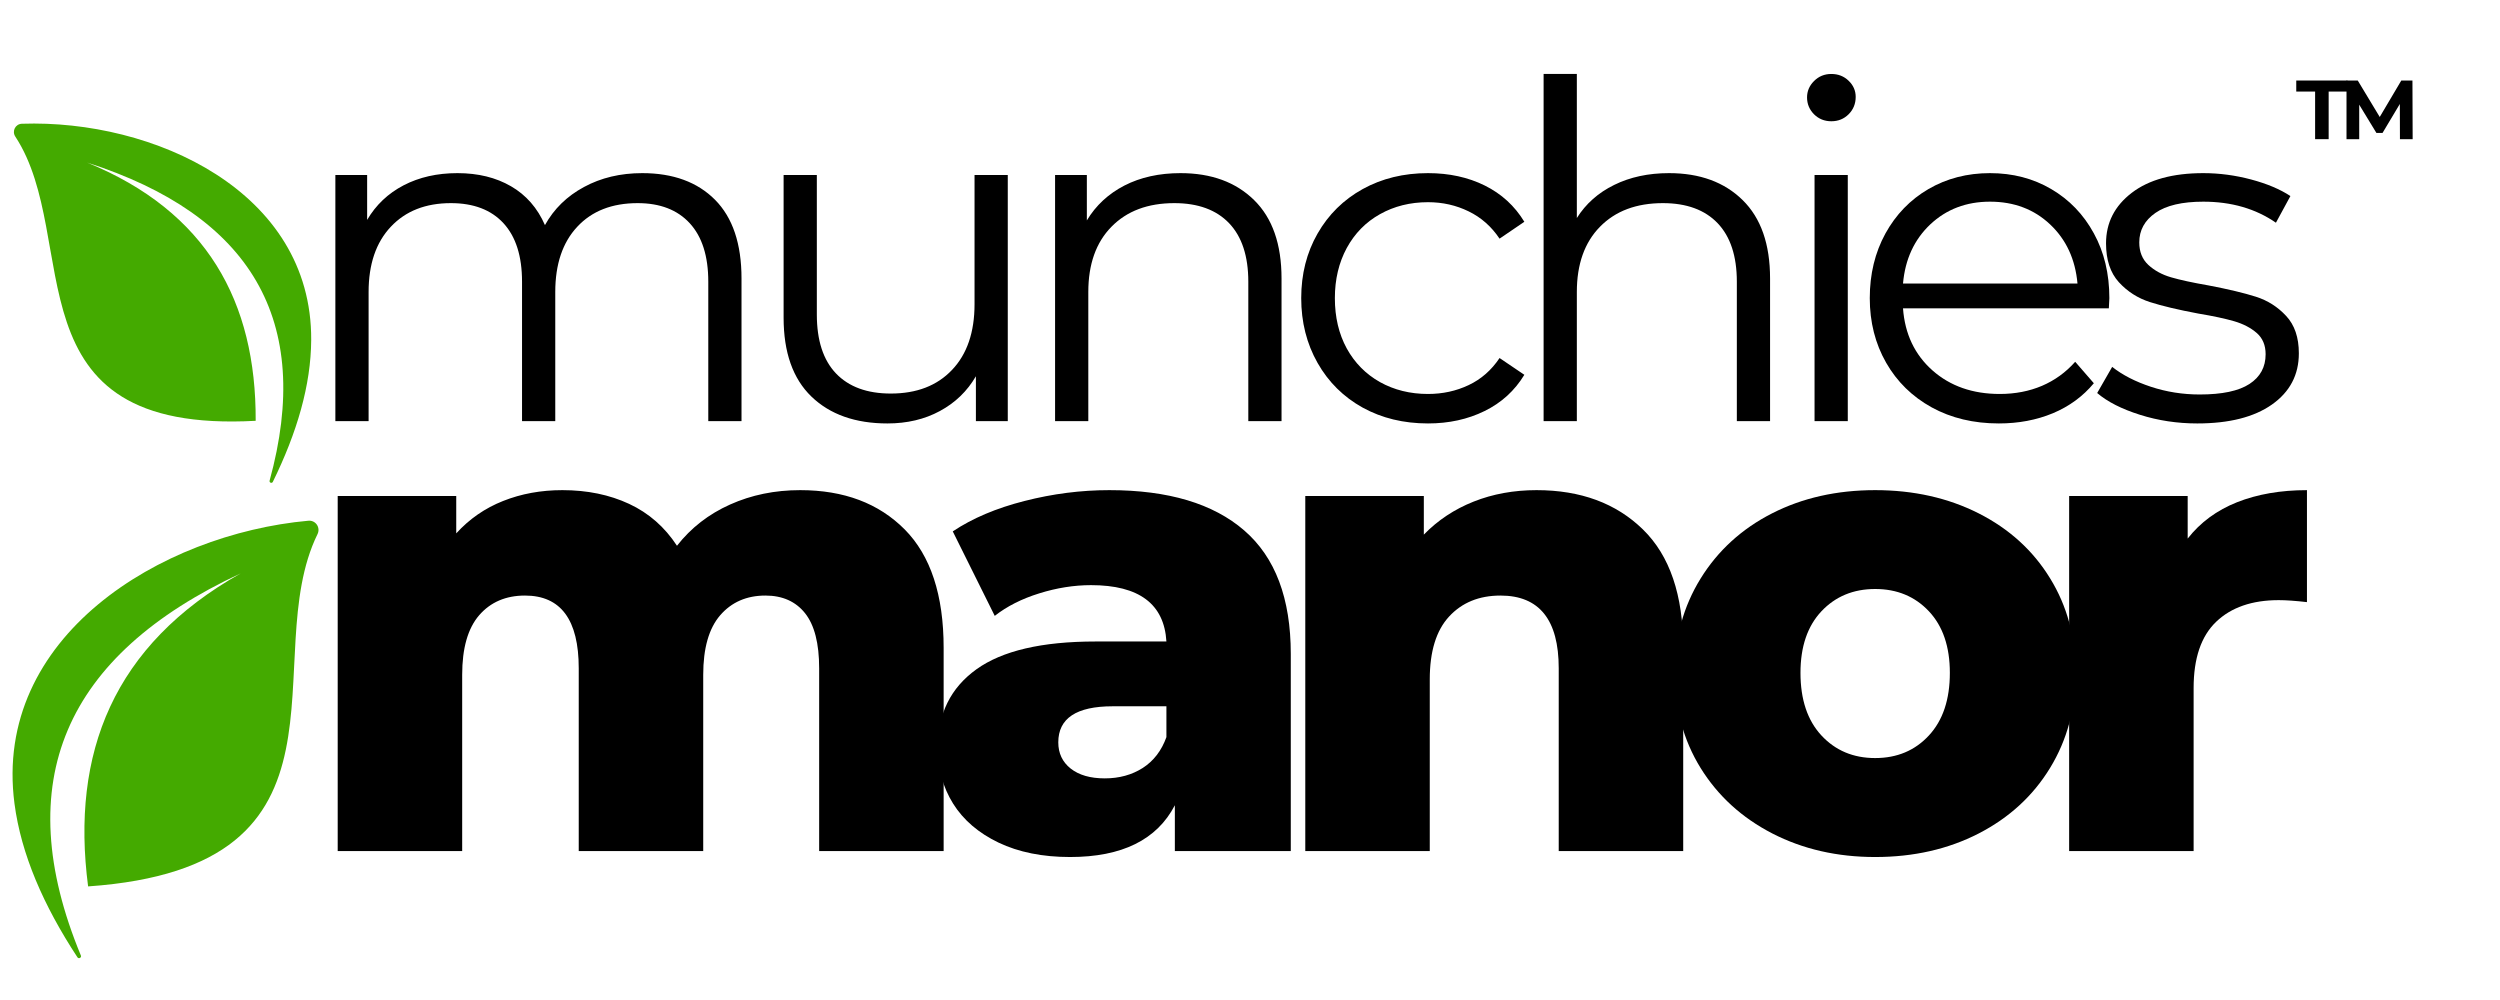
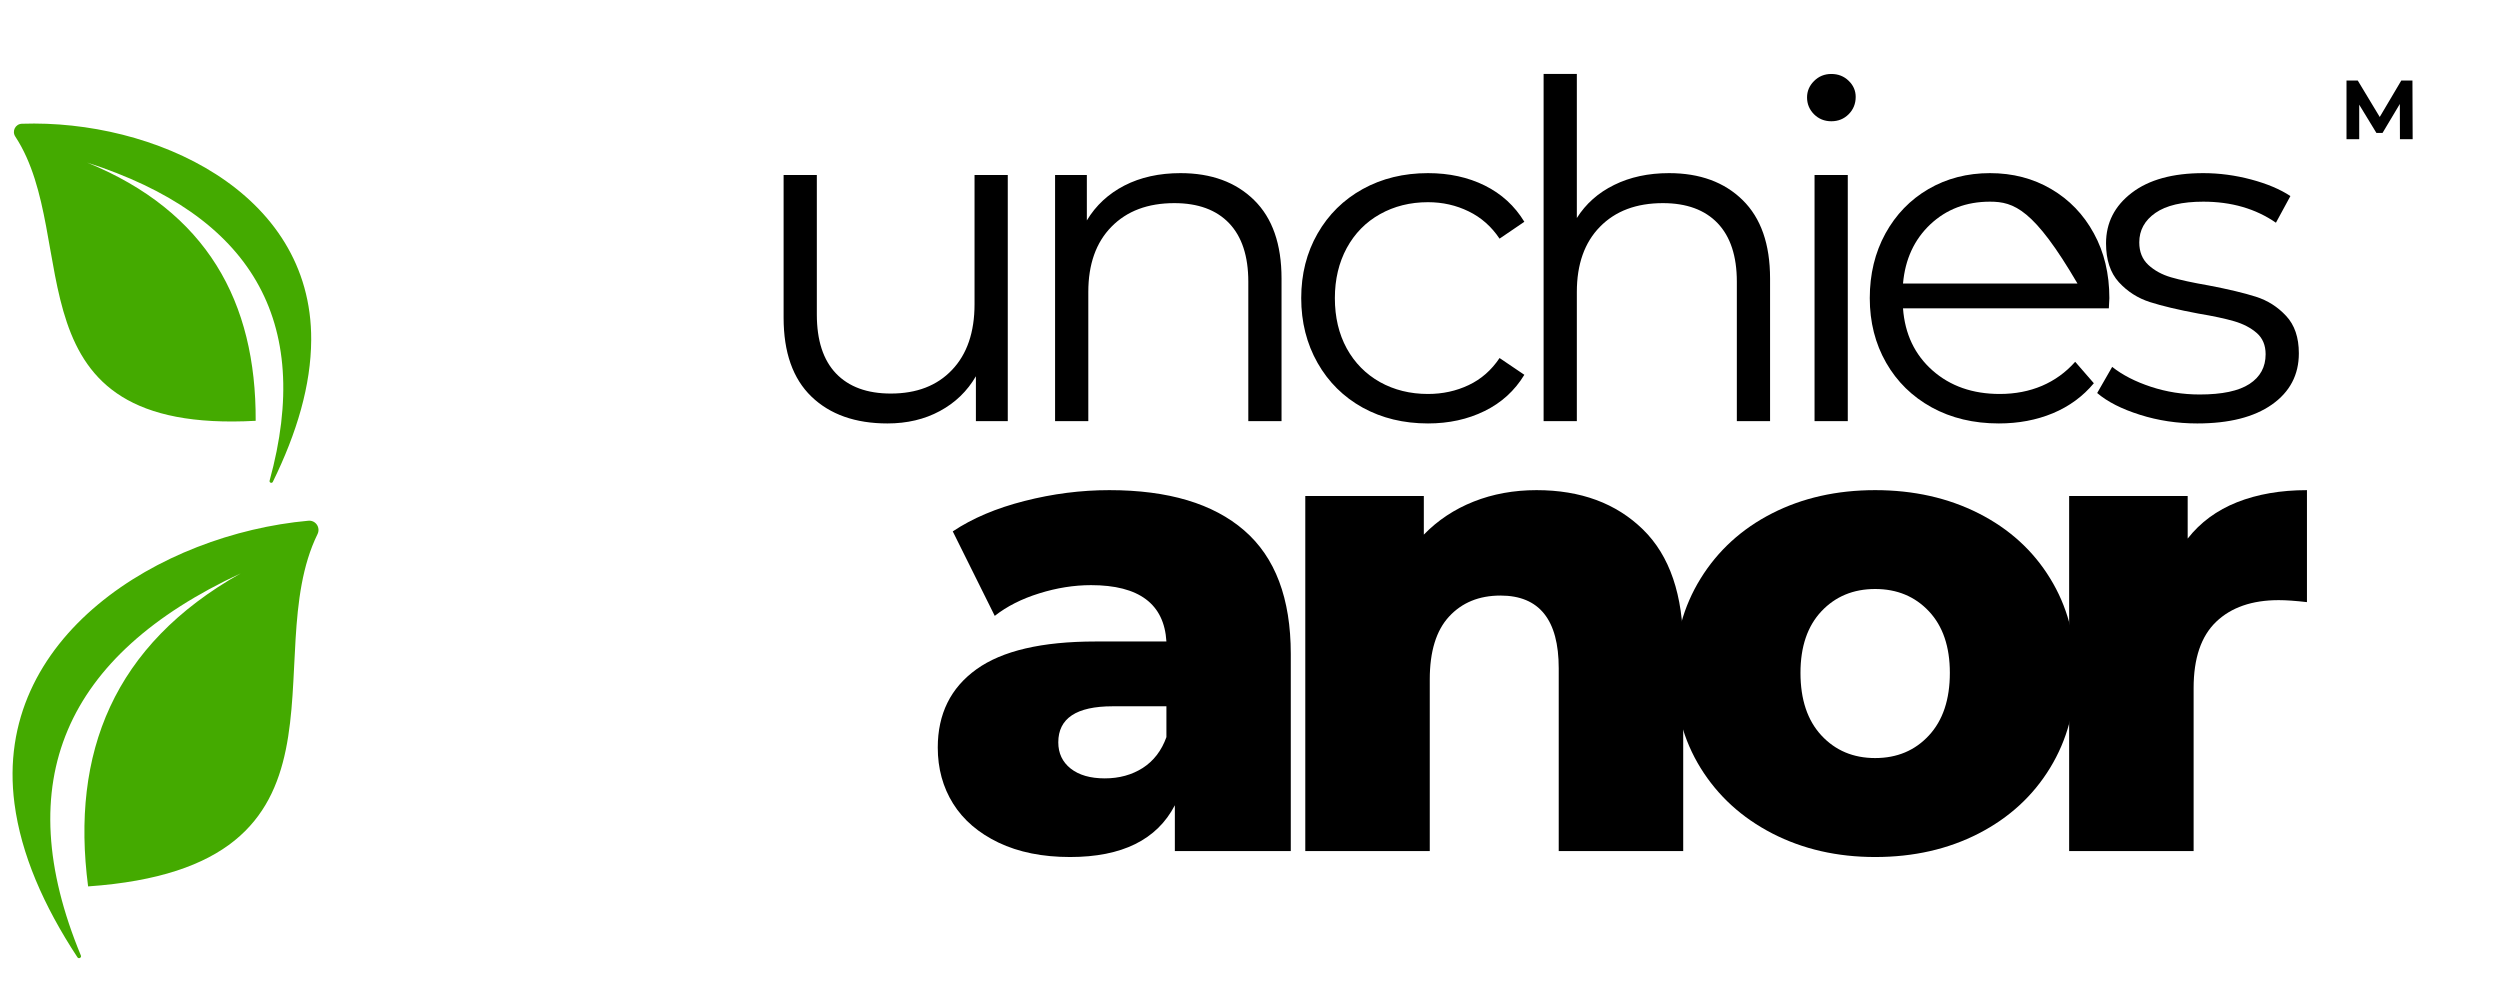
<svg xmlns="http://www.w3.org/2000/svg" version="1.0" preserveAspectRatio="xMidYMid meet" height="200" viewBox="0 0 375 150" zoomAndPan="magnify" width="500">
  <defs>
    <g />
    <clipPath id="140163bcf9">
      <path clip-rule="nonzero" d="M 2 18 L 47 18 L 47 73 L 2 73 Z M 2 18" />
    </clipPath>
    <clipPath id="9b4e2c9270">
      <path clip-rule="nonzero" d="M 4.328 11.809 L 56.371 28.805 L 40.305 78 L -11.738 61 Z M 4.328 11.809" />
    </clipPath>
    <clipPath id="480720f999">
      <path clip-rule="nonzero" d="M 56.34 28.793 L 4.293 11.797 L -11.773 60.992 L 40.273 77.988 Z M 56.34 28.793" />
    </clipPath>
    <clipPath id="89475c569d">
      <path clip-rule="nonzero" d="M 1 78 L 48 78 L 48 144 L 1 144 Z M 1 78" />
    </clipPath>
    <clipPath id="b6ad099af2">
      <path clip-rule="nonzero" d="M -11.766 97.027 L 43.867 70.809 L 68.805 123.73 L 13.172 149.945 Z M -11.766 97.027" />
    </clipPath>
    <clipPath id="29303a6810">
      <path clip-rule="nonzero" d="M -11.766 97.027 L 43.867 70.809 L 68.805 123.73 L 13.172 149.945 Z M -11.766 97.027" />
    </clipPath>
  </defs>
  <g fill-opacity="1" fill="#000000">
    <g transform="translate(44.655, 127.662)">
      <g>
-         <path d="M 75.375 -54.141 C 81.926 -54.141 87.148 -52.176 91.047 -48.25 C 94.941 -44.32 96.891 -38.395 96.891 -30.469 L 96.891 0 L 78.219 0 L 78.219 -27.422 C 78.219 -31.148 77.516 -33.898 76.109 -35.672 C 74.703 -37.441 72.719 -38.328 70.156 -38.328 C 67.344 -38.328 65.082 -37.344 63.375 -35.375 C 61.676 -33.406 60.828 -30.426 60.828 -26.438 L 60.828 0 L 42.156 0 L 42.156 -27.422 C 42.156 -34.691 39.469 -38.328 34.094 -38.328 C 31.219 -38.328 28.926 -37.344 27.219 -35.375 C 25.52 -33.406 24.672 -30.426 24.672 -26.438 L 24.672 0 L 6 0 L 6 -53.266 L 23.781 -53.266 L 23.781 -47.656 C 25.75 -49.82 28.094 -51.441 30.812 -52.516 C 33.531 -53.598 36.492 -54.141 39.703 -54.141 C 43.43 -54.141 46.77 -53.453 49.719 -52.078 C 52.664 -50.703 55.055 -48.609 56.891 -45.797 C 58.992 -48.484 61.648 -50.547 64.859 -51.984 C 68.066 -53.422 71.57 -54.141 75.375 -54.141 Z M 75.375 -54.141" />
-       </g>
+         </g>
    </g>
  </g>
  <g fill-opacity="1" fill="#000000">
    <g transform="translate(137.712, 127.662)">
      <g>
        <path d="M 28.688 -54.141 C 37.531 -54.141 44.273 -52.125 48.922 -48.094 C 53.578 -44.07 55.906 -37.898 55.906 -29.578 L 55.906 0 L 38.516 0 L 38.516 -6.875 C 35.828 -1.695 30.586 0.891 22.797 0.891 C 18.672 0.891 15.098 0.172 12.078 -1.266 C 9.066 -2.711 6.789 -4.664 5.25 -7.125 C 3.719 -9.582 2.953 -12.383 2.953 -15.531 C 2.953 -20.57 4.883 -24.484 8.75 -27.266 C 12.613 -30.047 18.57 -31.438 26.625 -31.438 L 37.25 -31.438 C 36.914 -37.07 33.145 -39.891 25.938 -39.891 C 23.383 -39.891 20.797 -39.477 18.172 -38.656 C 15.555 -37.844 13.332 -36.719 11.5 -35.281 L 5.203 -47.953 C 8.148 -49.922 11.738 -51.441 15.969 -52.516 C 20.195 -53.598 24.438 -54.141 28.688 -54.141 Z M 28 -10.906 C 30.164 -10.906 32.066 -11.426 33.703 -12.469 C 35.336 -13.52 36.52 -15.062 37.25 -17.094 L 37.25 -21.719 L 29.188 -21.719 C 23.75 -21.719 21.031 -19.914 21.031 -16.312 C 21.031 -14.676 21.648 -13.363 22.891 -12.375 C 24.141 -11.395 25.844 -10.906 28 -10.906 Z M 28 -10.906" />
      </g>
    </g>
  </g>
  <g fill-opacity="1" fill="#000000">
    <g transform="translate(189.793, 127.662)">
      <g>
        <path d="M 40.688 -54.141 C 47.301 -54.141 52.617 -52.176 56.641 -48.25 C 60.672 -44.32 62.688 -38.395 62.688 -30.469 L 62.688 0 L 44.016 0 L 44.016 -27.422 C 44.016 -34.691 41.102 -38.328 35.281 -38.328 C 32.07 -38.328 29.5 -37.273 27.562 -35.172 C 25.633 -33.078 24.672 -29.938 24.672 -25.75 L 24.672 0 L 6 0 L 6 -53.266 L 23.781 -53.266 L 23.781 -47.469 C 25.875 -49.625 28.363 -51.273 31.25 -52.422 C 34.133 -53.566 37.281 -54.141 40.688 -54.141 Z M 40.688 -54.141" />
      </g>
    </g>
  </g>
  <g fill-opacity="1" fill="#000000">
    <g transform="translate(248.556, 127.662)">
      <g>
        <path d="M 32.719 0.891 C 27.02 0.891 21.879 -0.285 17.297 -2.641 C 12.711 -5.004 9.125 -8.281 6.531 -12.469 C 3.945 -16.664 2.656 -21.422 2.656 -26.734 C 2.656 -31.973 3.945 -36.688 6.531 -40.875 C 9.125 -45.07 12.695 -48.332 17.25 -50.656 C 21.801 -52.977 26.957 -54.141 32.719 -54.141 C 38.488 -54.141 43.664 -52.977 48.25 -50.656 C 52.832 -48.332 56.398 -45.086 58.953 -40.922 C 61.516 -36.766 62.797 -32.035 62.797 -26.734 C 62.797 -21.422 61.516 -16.664 58.953 -12.469 C 56.398 -8.281 52.832 -5.004 48.25 -2.641 C 43.664 -0.285 38.488 0.891 32.719 0.891 Z M 32.719 -13.953 C 36 -13.953 38.688 -15.082 40.781 -17.344 C 42.875 -19.602 43.922 -22.734 43.922 -26.734 C 43.922 -30.66 42.875 -33.738 40.781 -35.969 C 38.688 -38.195 36 -39.312 32.719 -39.312 C 29.445 -39.312 26.758 -38.195 24.656 -35.969 C 22.562 -33.738 21.516 -30.66 21.516 -26.734 C 21.516 -22.734 22.562 -19.602 24.656 -17.344 C 26.758 -15.082 29.445 -13.953 32.719 -13.953 Z M 32.719 -13.953" />
      </g>
    </g>
  </g>
  <g fill-opacity="1" fill="#000000">
    <g transform="translate(304.371, 127.662)">
      <g>
        <path d="M 23.781 -46.875 C 25.676 -49.301 28.145 -51.117 31.188 -52.328 C 34.238 -53.535 37.734 -54.141 41.672 -54.141 L 41.672 -37.344 C 39.961 -37.539 38.551 -37.641 37.438 -37.641 C 33.438 -37.641 30.305 -36.555 28.047 -34.391 C 25.797 -32.234 24.672 -28.926 24.672 -24.469 L 24.672 0 L 6 0 L 6 -53.266 L 23.781 -53.266 Z M 23.781 -46.875" />
      </g>
    </g>
  </g>
  <g fill-opacity="1" fill="#000000">
    <g transform="translate(43.352, 63.173)">
      <g>
-         <path d="M 52.984 -37.203 C 57.617 -37.203 61.258 -35.867 63.906 -33.203 C 66.551 -30.535 67.875 -26.602 67.875 -21.406 L 67.875 0 L 62.891 0 L 62.891 -20.922 C 62.891 -24.754 61.961 -27.676 60.109 -29.688 C 58.266 -31.695 55.66 -32.703 52.297 -32.703 C 48.453 -32.703 45.43 -31.52 43.234 -29.156 C 41.035 -26.801 39.938 -23.539 39.938 -19.375 L 39.938 0 L 34.953 0 L 34.953 -20.922 C 34.953 -24.754 34.023 -27.676 32.172 -29.688 C 30.328 -31.695 27.695 -32.703 24.281 -32.703 C 20.488 -32.703 17.484 -31.52 15.266 -29.156 C 13.047 -26.801 11.938 -23.539 11.938 -19.375 L 11.938 0 L 6.953 0 L 6.953 -36.922 L 11.719 -36.922 L 11.719 -30.188 C 13.031 -32.426 14.852 -34.156 17.188 -35.375 C 19.531 -36.594 22.223 -37.203 25.266 -37.203 C 28.359 -37.203 31.035 -36.547 33.297 -35.234 C 35.566 -33.922 37.266 -31.977 38.391 -29.406 C 39.742 -31.844 41.695 -33.75 44.25 -35.125 C 46.801 -36.508 49.711 -37.203 52.984 -37.203 Z M 52.984 -37.203" />
-       </g>
+         </g>
    </g>
  </g>
  <g fill-opacity="1" fill="#000000">
    <g transform="translate(110.947, 63.173)">
      <g>
        <path d="M 40.219 -36.922 L 40.219 0 L 35.438 0 L 35.438 -6.734 C 34.133 -4.492 32.332 -2.754 30.031 -1.516 C 27.738 -0.273 25.117 0.344 22.172 0.344 C 17.359 0.344 13.555 -1 10.766 -3.688 C 7.984 -6.375 6.594 -10.316 6.594 -15.516 L 6.594 -36.922 L 11.578 -36.922 L 11.578 -16 C 11.578 -12.113 12.535 -9.164 14.453 -7.156 C 16.379 -5.145 19.117 -4.141 22.672 -4.141 C 26.555 -4.141 29.617 -5.32 31.859 -7.688 C 34.109 -10.051 35.234 -13.336 35.234 -17.547 L 35.234 -36.922 Z M 40.219 -36.922" />
      </g>
    </g>
  </g>
  <g fill-opacity="1" fill="#000000">
    <g transform="translate(151.308, 63.173)">
      <g>
        <path d="M 25.766 -37.203 C 30.391 -37.203 34.07 -35.852 36.812 -33.156 C 39.551 -30.469 40.922 -26.551 40.922 -21.406 L 40.922 0 L 35.938 0 L 35.938 -20.922 C 35.938 -24.754 34.977 -27.676 33.062 -29.688 C 31.145 -31.695 28.406 -32.703 24.844 -32.703 C 20.863 -32.703 17.719 -31.52 15.406 -29.156 C 13.094 -26.801 11.938 -23.539 11.938 -19.375 L 11.938 0 L 6.953 0 L 6.953 -36.922 L 11.719 -36.922 L 11.719 -30.109 C 13.07 -32.359 14.953 -34.102 17.359 -35.344 C 19.773 -36.582 22.578 -37.203 25.766 -37.203 Z M 25.766 -37.203" />
      </g>
    </g>
  </g>
  <g fill-opacity="1" fill="#000000">
    <g transform="translate(191.949, 63.173)">
      <g>
        <path d="M 22.25 0.344 C 18.602 0.344 15.336 -0.445 12.453 -2.031 C 9.578 -3.625 7.32 -5.859 5.688 -8.734 C 4.051 -11.617 3.234 -14.859 3.234 -18.453 C 3.234 -22.055 4.051 -25.285 5.688 -28.141 C 7.32 -30.992 9.578 -33.219 12.453 -34.812 C 15.336 -36.406 18.602 -37.203 22.25 -37.203 C 25.426 -37.203 28.266 -36.582 30.766 -35.344 C 33.273 -34.102 35.254 -32.289 36.703 -29.906 L 32.984 -27.375 C 31.766 -29.195 30.219 -30.562 28.344 -31.469 C 26.477 -32.383 24.445 -32.844 22.25 -32.844 C 19.582 -32.844 17.18 -32.242 15.047 -31.047 C 12.922 -29.859 11.258 -28.164 10.062 -25.969 C 8.875 -23.77 8.281 -21.266 8.281 -18.453 C 8.281 -15.598 8.875 -13.082 10.062 -10.906 C 11.258 -8.738 12.922 -7.055 15.047 -5.859 C 17.18 -4.672 19.582 -4.078 22.25 -4.078 C 24.445 -4.078 26.477 -4.52 28.344 -5.406 C 30.219 -6.289 31.766 -7.645 32.984 -9.469 L 36.703 -6.953 C 35.254 -4.566 33.266 -2.754 30.734 -1.516 C 28.211 -0.273 25.383 0.344 22.25 0.344 Z M 22.25 0.344" />
      </g>
    </g>
  </g>
  <g fill-opacity="1" fill="#000000">
    <g transform="translate(224.588, 63.173)">
      <g>
        <path d="M 25.766 -37.203 C 30.391 -37.203 34.07 -35.852 36.812 -33.156 C 39.551 -30.469 40.922 -26.551 40.922 -21.406 L 40.922 0 L 35.938 0 L 35.938 -20.922 C 35.938 -24.754 34.977 -27.676 33.062 -29.688 C 31.145 -31.695 28.406 -32.703 24.844 -32.703 C 20.863 -32.703 17.719 -31.52 15.406 -29.156 C 13.094 -26.801 11.938 -23.539 11.938 -19.375 L 11.938 0 L 6.953 0 L 6.953 -52.078 L 11.938 -52.078 L 11.938 -30.469 C 13.289 -32.613 15.16 -34.27 17.547 -35.438 C 19.93 -36.613 22.672 -37.203 25.766 -37.203 Z M 25.766 -37.203" />
      </g>
    </g>
  </g>
  <g fill-opacity="1" fill="#000000">
    <g transform="translate(265.229, 63.173)">
      <g>
        <path d="M 6.953 -36.922 L 11.938 -36.922 L 11.938 0 L 6.953 0 Z M 9.469 -44.984 C 8.445 -44.984 7.582 -45.332 6.875 -46.031 C 6.176 -46.738 5.828 -47.582 5.828 -48.562 C 5.828 -49.5 6.176 -50.316 6.875 -51.016 C 7.582 -51.723 8.445 -52.078 9.469 -52.078 C 10.5 -52.078 11.363 -51.738 12.062 -51.062 C 12.77 -50.383 13.125 -49.578 13.125 -48.641 C 13.125 -47.609 12.77 -46.738 12.062 -46.031 C 11.363 -45.332 10.5 -44.984 9.469 -44.984 Z M 9.469 -44.984" />
      </g>
    </g>
  </g>
  <g fill-opacity="1" fill="#000000">
    <g transform="translate(277.232, 63.173)">
      <g>
-         <path d="M 39.094 -16.922 L 8.219 -16.922 C 8.5 -13.078 9.973 -9.973 12.641 -7.609 C 15.305 -5.254 18.672 -4.078 22.734 -4.078 C 25.035 -4.078 27.145 -4.484 29.062 -5.297 C 30.977 -6.117 32.641 -7.32 34.047 -8.906 L 36.844 -5.688 C 35.207 -3.719 33.16 -2.219 30.703 -1.188 C 28.242 -0.164 25.539 0.344 22.594 0.344 C 18.812 0.344 15.457 -0.457 12.531 -2.062 C 9.602 -3.676 7.32 -5.91 5.688 -8.766 C 4.051 -11.629 3.234 -14.859 3.234 -18.453 C 3.234 -22.055 4.016 -25.285 5.578 -28.141 C 7.148 -30.992 9.301 -33.219 12.031 -34.812 C 14.77 -36.406 17.848 -37.203 21.266 -37.203 C 24.68 -37.203 27.742 -36.406 30.453 -34.812 C 33.172 -33.219 35.301 -31.004 36.844 -28.172 C 38.395 -25.348 39.172 -22.109 39.172 -18.453 Z M 21.266 -32.922 C 17.711 -32.922 14.727 -31.785 12.312 -29.516 C 9.906 -27.242 8.539 -24.285 8.219 -20.641 L 34.391 -20.641 C 34.066 -24.285 32.695 -27.242 30.281 -29.516 C 27.875 -31.785 24.867 -32.922 21.266 -32.922 Z M 21.266 -32.922" />
+         <path d="M 39.094 -16.922 L 8.219 -16.922 C 8.5 -13.078 9.973 -9.973 12.641 -7.609 C 15.305 -5.254 18.672 -4.078 22.734 -4.078 C 25.035 -4.078 27.145 -4.484 29.062 -5.297 C 30.977 -6.117 32.641 -7.32 34.047 -8.906 L 36.844 -5.688 C 35.207 -3.719 33.16 -2.219 30.703 -1.188 C 28.242 -0.164 25.539 0.344 22.594 0.344 C 18.812 0.344 15.457 -0.457 12.531 -2.062 C 9.602 -3.676 7.32 -5.91 5.688 -8.766 C 4.051 -11.629 3.234 -14.859 3.234 -18.453 C 3.234 -22.055 4.016 -25.285 5.578 -28.141 C 7.148 -30.992 9.301 -33.219 12.031 -34.812 C 14.77 -36.406 17.848 -37.203 21.266 -37.203 C 24.68 -37.203 27.742 -36.406 30.453 -34.812 C 33.172 -33.219 35.301 -31.004 36.844 -28.172 C 38.395 -25.348 39.172 -22.109 39.172 -18.453 Z M 21.266 -32.922 C 17.711 -32.922 14.727 -31.785 12.312 -29.516 C 9.906 -27.242 8.539 -24.285 8.219 -20.641 L 34.391 -20.641 C 27.875 -31.785 24.867 -32.922 21.266 -32.922 Z M 21.266 -32.922" />
      </g>
    </g>
  </g>
  <g fill-opacity="1" fill="#000000">
    <g transform="translate(312.749, 63.173)">
      <g>
        <path d="M 16.844 0.344 C 13.852 0.344 10.988 -0.086 8.25 -0.953 C 5.508 -1.816 3.367 -2.906 1.828 -4.219 L 4.078 -8.141 C 5.617 -6.922 7.555 -5.926 9.891 -5.156 C 12.234 -4.383 14.672 -4 17.203 -4 C 20.566 -4 23.055 -4.523 24.672 -5.578 C 26.285 -6.629 27.094 -8.113 27.094 -10.031 C 27.094 -11.395 26.645 -12.461 25.75 -13.234 C 24.863 -14.004 23.742 -14.586 22.391 -14.984 C 21.035 -15.379 19.234 -15.766 16.984 -16.141 C 13.992 -16.703 11.582 -17.273 9.75 -17.859 C 7.926 -18.441 6.367 -19.438 5.078 -20.844 C 3.797 -22.25 3.156 -24.191 3.156 -26.672 C 3.156 -29.754 4.441 -32.281 7.016 -34.25 C 9.586 -36.219 13.164 -37.203 17.75 -37.203 C 20.145 -37.203 22.535 -36.883 24.922 -36.25 C 27.305 -35.613 29.27 -34.785 30.812 -33.766 L 28.641 -29.766 C 25.598 -31.867 21.969 -32.922 17.75 -32.922 C 14.57 -32.922 12.176 -32.359 10.562 -31.234 C 8.945 -30.109 8.141 -28.633 8.141 -26.812 C 8.141 -25.406 8.594 -24.281 9.5 -23.438 C 10.414 -22.594 11.551 -21.973 12.906 -21.578 C 14.27 -21.18 16.145 -20.773 18.531 -20.359 C 21.477 -19.797 23.836 -19.234 25.609 -18.672 C 27.391 -18.109 28.91 -17.145 30.172 -15.781 C 31.441 -14.426 32.078 -12.555 32.078 -10.172 C 32.078 -6.941 30.727 -4.379 28.031 -2.484 C 25.344 -0.598 21.613 0.344 16.844 0.344 Z M 16.844 0.344" />
      </g>
    </g>
  </g>
  <g clip-path="url(#140163bcf9)">
    <g clip-path="url(#9b4e2c9270)">
      <g clip-path="url(#480720f999)">
        <path fill-rule="evenodd" fill-opacity="1" d="M 13.074 24.387 C 37.629 32.285 47.055 48.031 40.441 72.098 C 40.359 72.402 40.789 72.562 40.926 72.277 C 44.551 64.895 46.645 57.766 46.68 50.992 C 46.805 28.625 22.93 17.891 3.281 18.562 C 2.305 18.598 1.758 19.668 2.297 20.488 C 12.414 35.91 0.789 65.188 38.352 63.121 C 38.43 45.242 31.027 31.73 13.074 24.387" fill="#44aa00" />
      </g>
    </g>
  </g>
  <g clip-path="url(#89475c569d)">
    <g clip-path="url(#b6ad099af2)">
      <g clip-path="url(#29303a6810)">
        <path fill-rule="evenodd" fill-opacity="1" d="M 36.098 86.008 C 9.688 98.309 1.34 117.277 12.129 143.32 C 12.266 143.648 11.805 143.887 11.613 143.59 C 6.516 135.82 3.168 128.129 2.172 120.543 C -1.109 95.496 24.137 80.113 46.25 78.109 C 47.352 78.008 48.113 79.133 47.625 80.125 C 38.453 98.828 55.594 130 13.215 132.961 C 10.613 112.941 17.008 96.762 36.098 86.008" fill="#44aa00" />
      </g>
    </g>
  </g>
  <g fill-opacity="1" fill="#000000">
    <g transform="translate(344.392, 20.875)">
      <g>
-         <path d="M 2.875 -7.141 L 0.047 -7.141 L 0.047 -8.797 L 7.719 -8.797 L 7.719 -7.141 L 4.906 -7.141 L 4.906 0 L 2.875 0 Z M 2.875 -7.141" />
-       </g>
+         </g>
    </g>
  </g>
  <g fill-opacity="1" fill="#000000">
    <g transform="translate(350.929, 20.875)">
      <g>
        <path d="M 9.062 0 L 9.047 -5.281 L 6.453 -0.938 L 5.531 -0.938 L 2.953 -5.172 L 2.953 0 L 1.047 0 L 1.047 -8.797 L 2.734 -8.797 L 6.031 -3.328 L 9.266 -8.797 L 10.938 -8.797 L 10.969 0 Z M 9.062 0" />
      </g>
    </g>
  </g>
</svg>